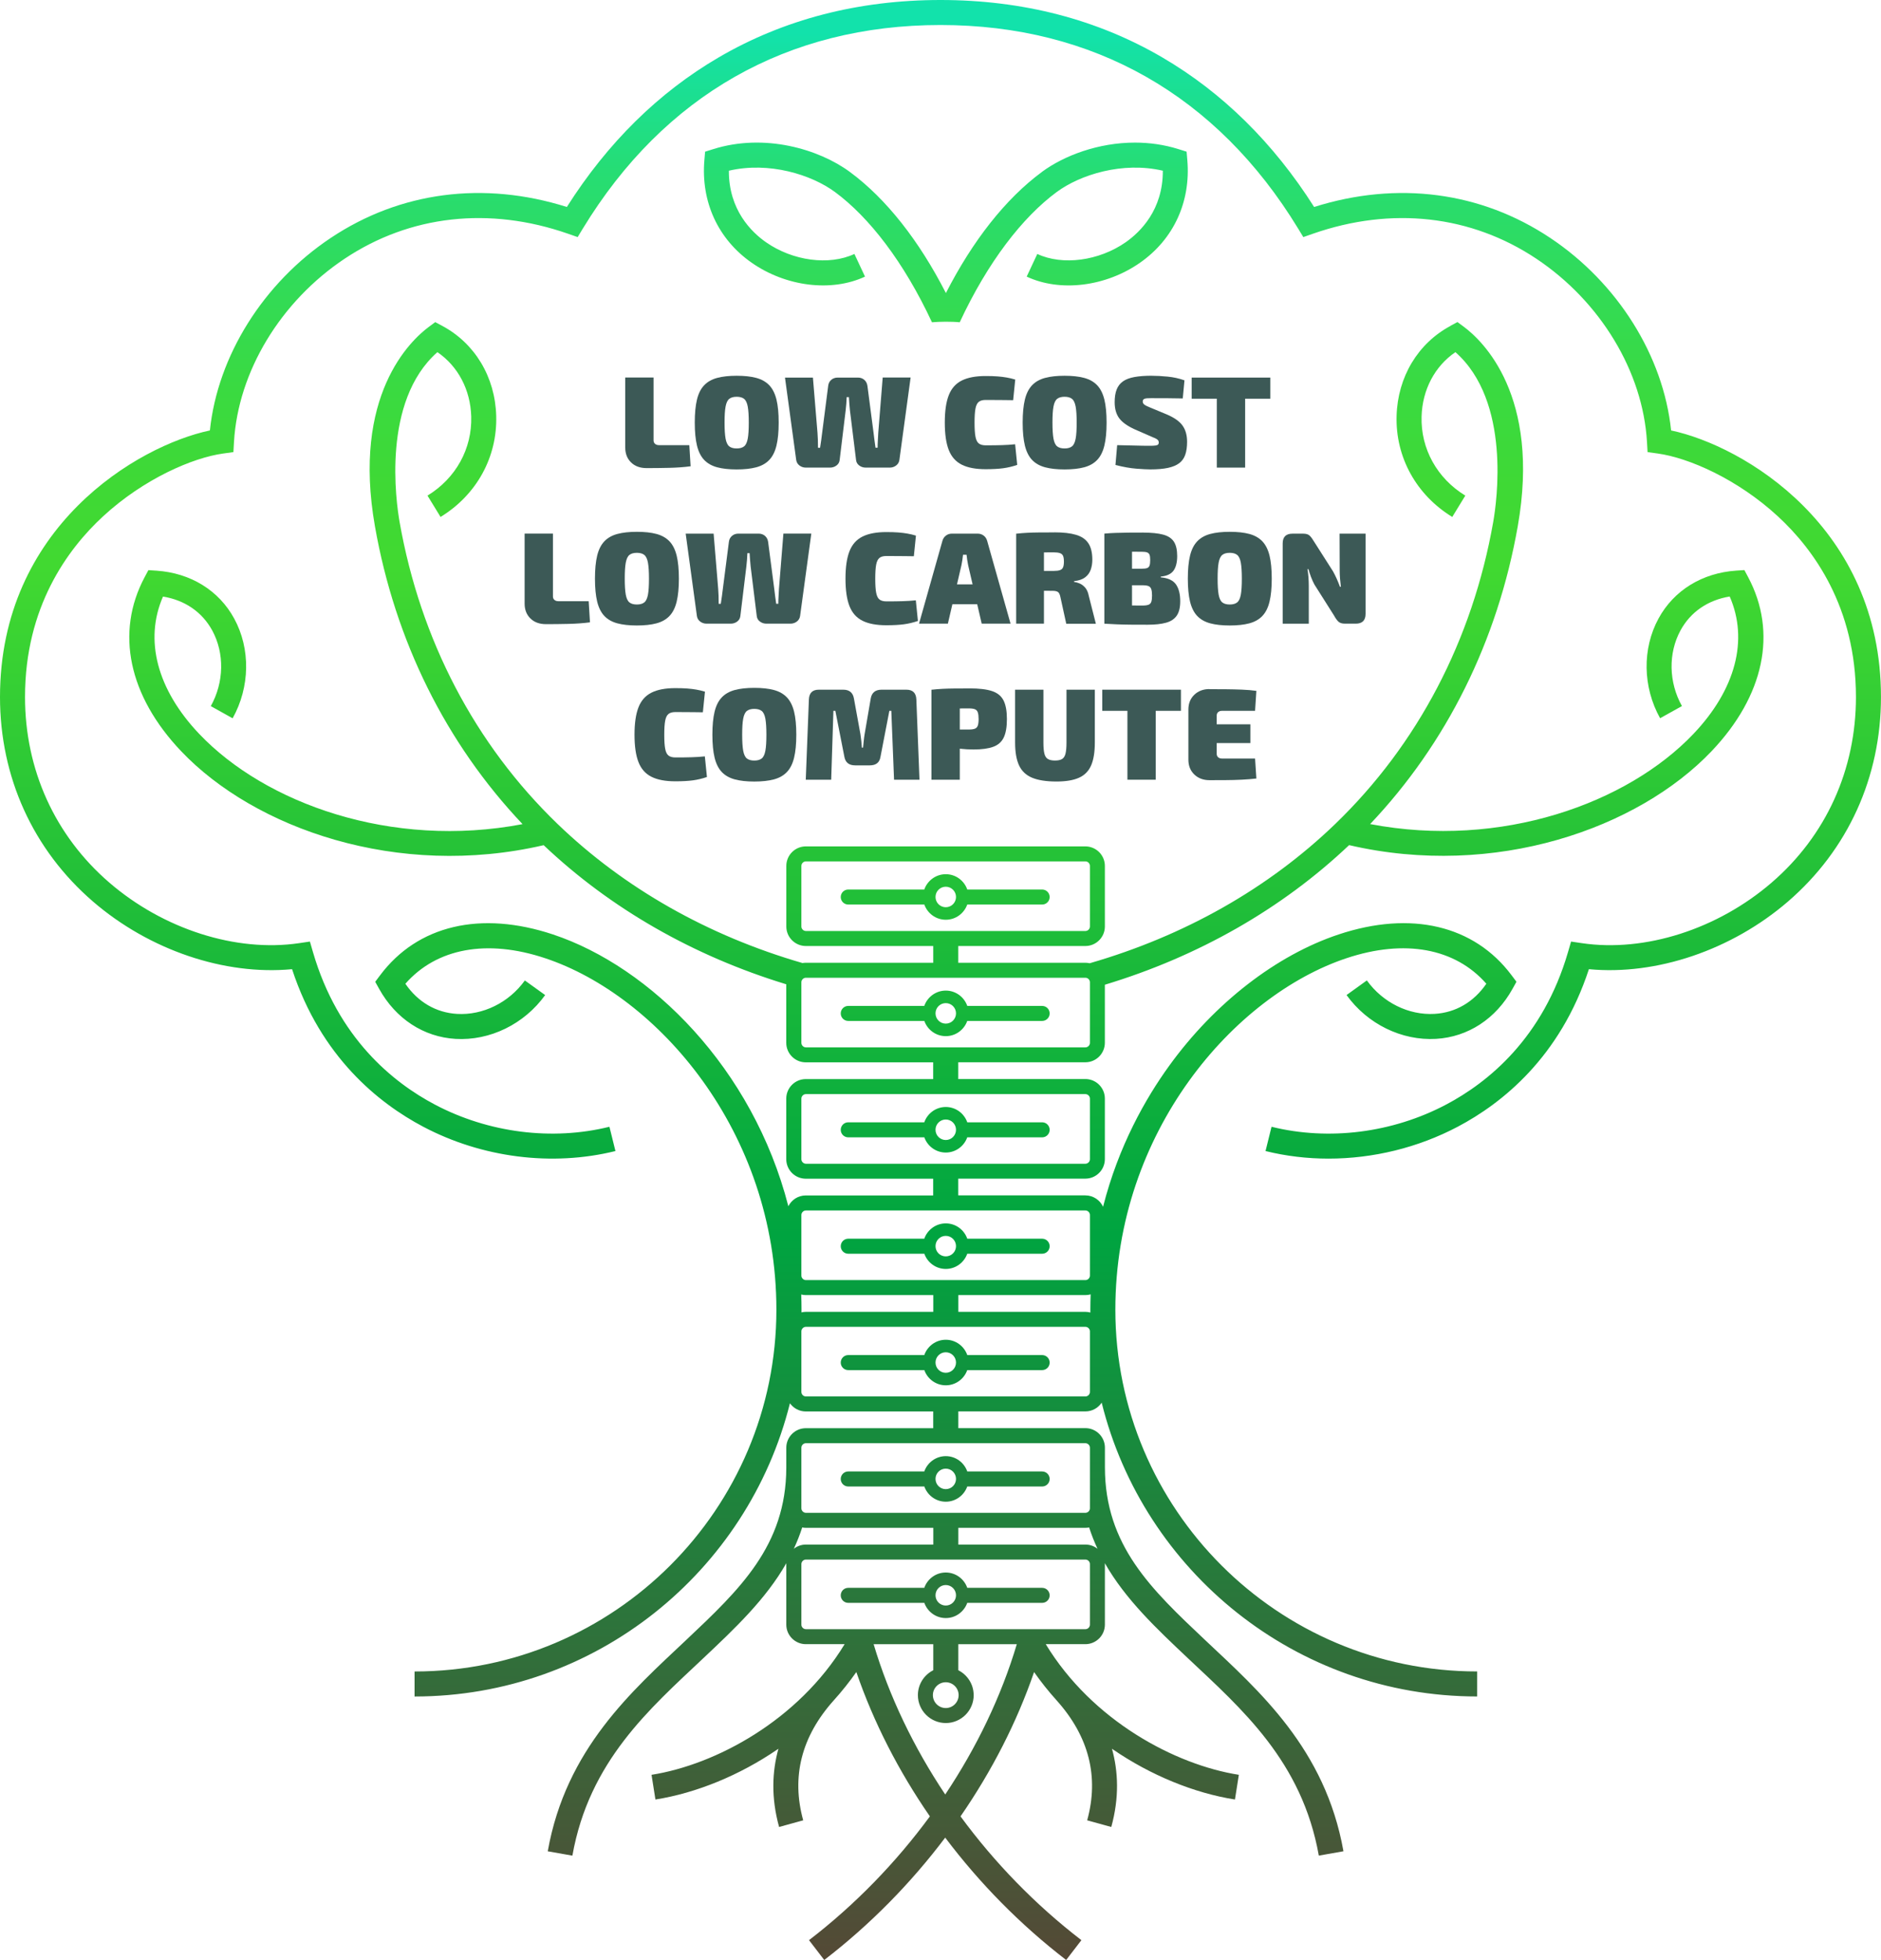
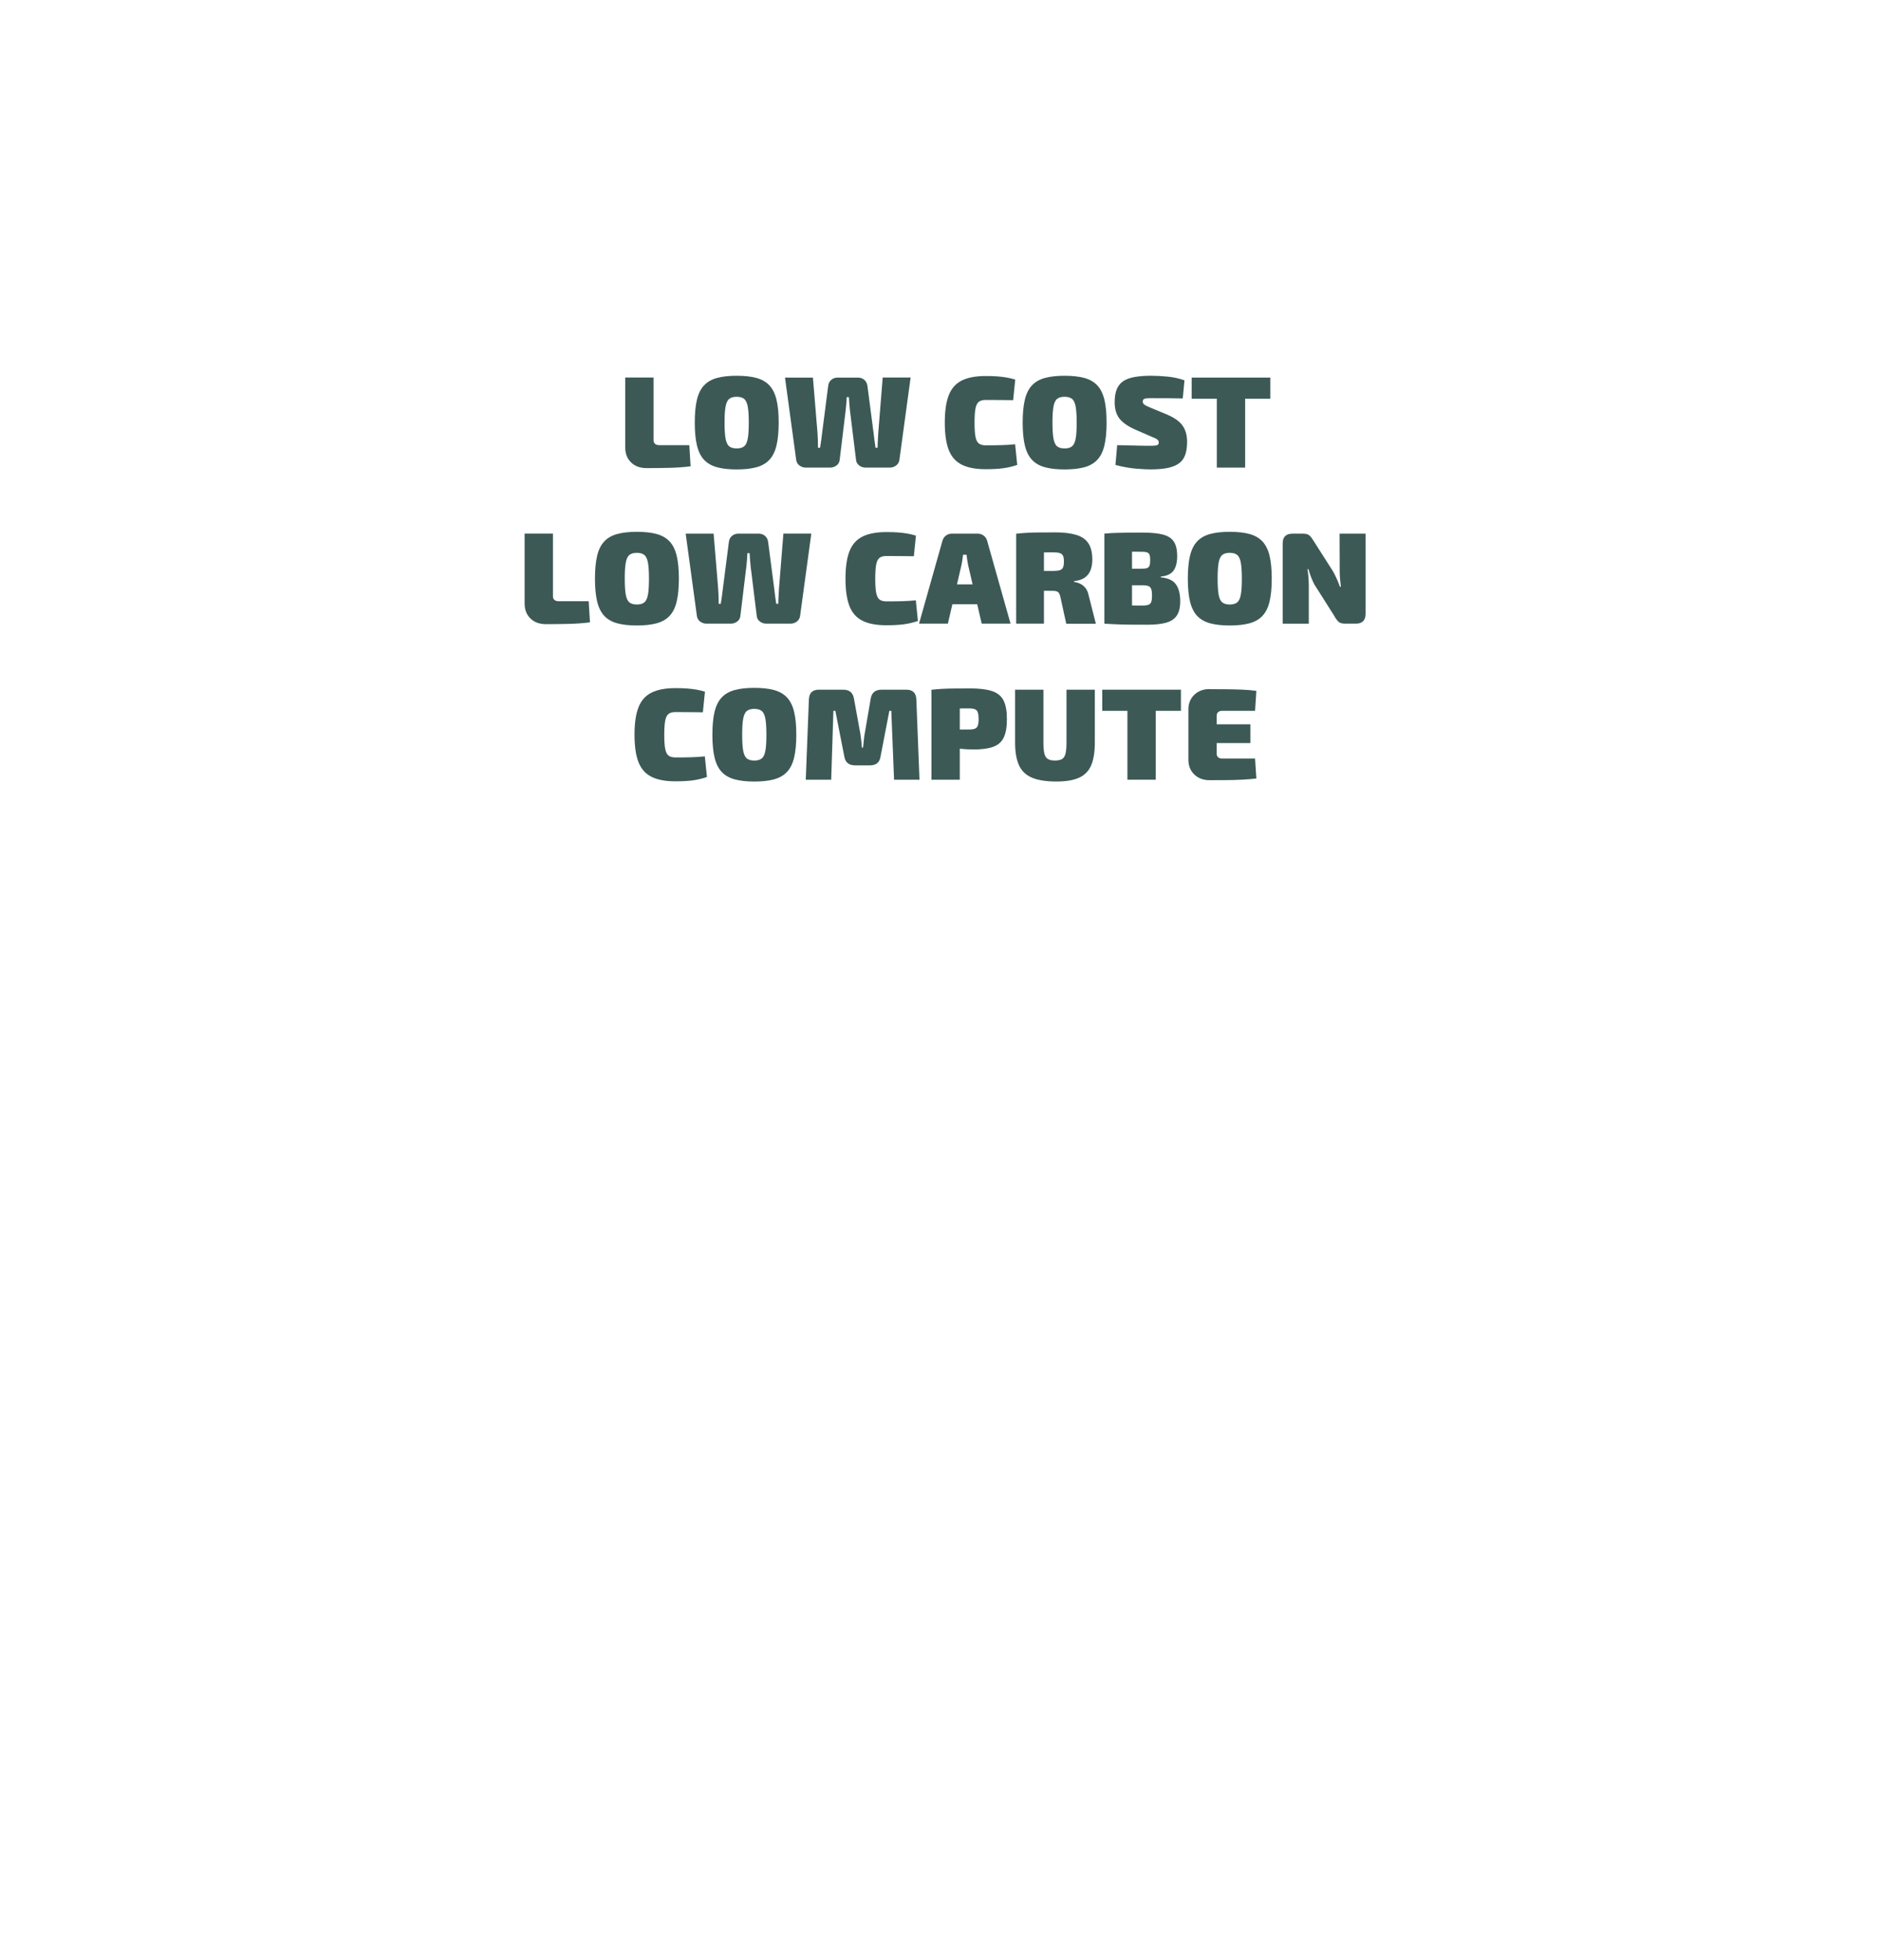
<svg xmlns="http://www.w3.org/2000/svg" id="Layer_2" viewBox="0 0 638.35 665.19">
  <defs>
    <style>.cls-1{fill:none;}.cls-2{fill:url(#linear-gradient);}.cls-3{clip-path:url(#clippath);}.cls-4{fill:#3c5956;}</style>
    <clipPath id="clippath">
      <path class="cls-1" d="m317.48,541.39c0-1.92,1.56-3.48,3.48-3.48s3.48,1.56,3.48,3.48-1.56,3.48-3.48,3.48-3.48-1.56-3.48-3.48m-3.81-2.53h-25.8c-1.41,0-2.55,1.14-2.55,2.55s1.14,2.55,2.55,2.55h25.82c1.06,3,3.92,5.16,7.28,5.16s6.22-2.16,7.28-5.16h25.42c1.41,0,2.55-1.14,2.55-2.55s-1.14-2.55-2.55-2.55h-25.41c-1.05-3.02-3.92-5.2-7.29-5.2s-6.24,2.18-7.3,5.2m3.81-36.97c0-1.92,1.56-3.48,3.48-3.48s3.48,1.56,3.48,3.48-1.56,3.48-3.48,3.48-3.48-1.56-3.48-3.48m-3.81-2.52h-25.8c-1.41,0-2.55,1.14-2.55,2.55s1.14,2.55,2.55,2.55h25.82c1.06,3,3.92,5.16,7.28,5.16s6.22-2.16,7.28-5.16h25.42c1.41,0,2.55-1.14,2.55-2.55s-1.14-2.55-2.55-2.55h-25.41c-1.05-3.02-3.92-5.2-7.29-5.2s-6.24,2.18-7.3,5.2m3.81-36.97c0-1.92,1.56-3.48,3.48-3.48s3.48,1.56,3.48,3.48-1.56,3.48-3.48,3.48-3.48-1.56-3.48-3.48m-3.81-2.53h-25.8c-1.41,0-2.55,1.14-2.55,2.55s1.14,2.55,2.55,2.55h25.82c1.06,3,3.92,5.16,7.28,5.16s6.22-2.16,7.28-5.16h25.42c1.41,0,2.55-1.14,2.55-2.55s-1.14-2.55-2.55-2.55h-25.41c-1.05-3.02-3.92-5.2-7.29-5.2s-6.24,2.18-7.3,5.2m3.81-36.97c0-1.92,1.56-3.48,3.48-3.48s3.48,1.56,3.48,3.48-1.56,3.48-3.48,3.48-3.48-1.56-3.48-3.48m-3.81-2.52h-25.8c-1.41,0-2.55,1.14-2.55,2.55s1.14,2.55,2.55,2.55h25.82c1.06,3,3.92,5.16,7.28,5.16s6.22-2.16,7.28-5.16h25.42c1.41,0,2.55-1.14,2.55-2.55s-1.14-2.55-2.55-2.55h-25.41c-1.05-3.02-3.92-5.2-7.29-5.2s-6.24,2.18-7.3,5.2m3.81-36.97c0-1.92,1.56-3.48,3.48-3.48s3.48,1.56,3.48,3.48-1.56,3.48-3.48,3.48-3.48-1.56-3.48-3.48m-3.81-2.53h-25.8c-1.41,0-2.55,1.14-2.55,2.55s1.14,2.55,2.55,2.55h25.82c1.06,3,3.92,5.16,7.28,5.16s6.22-2.16,7.28-5.16h25.42c1.41,0,2.55-1.14,2.55-2.55s-1.14-2.55-2.55-2.55h-25.41c-1.05-3.02-3.92-5.2-7.29-5.2s-6.24,2.18-7.3,5.2m3.81-36.97c0-1.92,1.56-3.48,3.48-3.48s3.48,1.56,3.48,3.48-1.56,3.48-3.48,3.48-3.48-1.56-3.48-3.48m-3.81-2.53h-25.8c-1.41,0-2.55,1.14-2.55,2.55s1.14,2.55,2.55,2.55h25.82c1.06,3,3.92,5.16,7.28,5.16s6.22-2.16,7.28-5.16h25.42c1.41,0,2.55-1.14,2.55-2.55s-1.14-2.55-2.55-2.55h-25.41c-1.05-3.02-3.92-5.2-7.29-5.2s-6.24,2.18-7.3,5.2m3.81-36.97c0-1.92,1.56-3.48,3.48-3.48s3.48,1.56,3.48,3.48-1.56,3.48-3.48,3.48-3.48-1.56-3.48-3.48m-3.81-2.53h-25.8c-1.41,0-2.55,1.14-2.55,2.55s1.14,2.55,2.55,2.55h25.82c1.06,3,3.92,5.16,7.28,5.16s6.22-2.16,7.28-5.16h25.42c1.41,0,2.55-1.14,2.55-2.55s-1.14-2.55-2.55-2.55h-25.41c-1.05-3.02-3.92-5.2-7.29-5.2s-6.24,2.18-7.3,5.2m2.92,273.4c0-2.41,1.96-4.37,4.37-4.37s4.37,1.96,4.37,4.37-1.96,4.38-4.37,4.38-4.37-1.96-4.37-4.38m13.84,0c0-3.69-2.13-6.89-5.22-8.45v-8.84h19.86c-5.28,17.68-13.57,34.97-24.29,51.01-10.72-16.04-19.02-33.32-24.3-51.01h20.24v8.84c-3.09,1.56-5.22,4.76-5.22,8.45,0,5.22,4.25,9.47,9.47,9.47s9.47-4.25,9.47-9.47m-58.48-23.92v-20.55c0-.83.71-1.54,1.54-1.54h94.85c.84,0,1.54.71,1.54,1.54v20.55c0,.83-.71,1.54-1.54,1.54h-94.85c-.83,0-1.54-.71-1.54-1.54m.28-32.98c.41.08.83.12,1.26.12h43.23v5.68h-43.23c-1.55,0-2.98.54-4.11,1.44,1.08-2.32,2.04-4.73,2.85-7.24m52.98.12h43.13c.43,0,.86-.04,1.27-.12.81,2.51,1.77,4.92,2.85,7.24-1.13-.9-2.56-1.44-4.12-1.44h-43.13v-5.68Zm-53.26-6.63v-20.55c0-.84.71-1.54,1.54-1.54h94.85c.84,0,1.54.71,1.54,1.54v20.55c0,.84-.71,1.54-1.54,1.54h-94.85c-.83,0-1.54-.71-1.54-1.54m0-39.49v-20.55c0-.84.71-1.54,1.54-1.54h94.85c.84,0,1.54.71,1.54,1.54v20.55c0,.84-.71,1.54-1.54,1.54h-94.85c-.83,0-1.54-.7-1.54-1.54m.05-27.91c0-1.73-.04-3.44-.1-5.15.51.13,1.04.2,1.59.2h43.23v5.68h-43.23c-.52,0-1.02.07-1.5.18,0-.3.01-.61.01-.91m53.21-4.95h43.13c.62,0,1.21-.09,1.78-.25-.06,1.71-.1,3.44-.1,5.2,0,.32.01.64.01.96-.54-.14-1.11-.23-1.69-.23h-43.13v-5.68Zm-53.26-6.63v-20.55c0-.83.71-1.54,1.54-1.54h94.85c.84,0,1.54.71,1.54,1.54v20.55c0,.83-.71,1.54-1.54,1.54h-94.85c-.83,0-1.54-.71-1.54-1.54m0-39.49v-20.55c0-.84.71-1.54,1.54-1.54h94.85c.84,0,1.54.71,1.54,1.54v20.55c0,.84-.71,1.54-1.54,1.54h-94.85c-.83,0-1.54-.71-1.54-1.54m0-39.49v-20.55c0-.84.71-1.54,1.54-1.54h94.85c.84,0,1.54.71,1.54,1.54v20.55c0,.84-.71,1.54-1.54,1.54h-94.85c-.83,0-1.54-.71-1.54-1.54m0-39.49v-20.55c0-.83.71-1.54,1.54-1.54h94.85c.84,0,1.54.71,1.54,1.54v20.55c0,.83-.71,1.54-1.54,1.54h-94.85c-.83,0-1.54-.71-1.54-1.54m220.32-203.83c-11.09,5.93-17.94,17.34-18.32,30.52-.41,14.01,6.66,26.85,18.89,34.33l4.43-7.24c-9.61-5.88-15.15-15.91-14.84-26.84.26-9.12,4.5-17.09,11.48-21.85,18.91,16.68,14.04,50.81,12.82,57.69-7.05,40-25.59,75.42-53.6,102.43-22.69,21.88-51.24,38.01-83.34,47.27-.47-.11-.96-.17-1.47-.17h-43.13v-5.68h43.13c3.66,0,6.63-2.98,6.63-6.63v-20.55c0-3.66-2.98-6.63-6.63-6.63h-94.85c-3.66,0-6.63,2.98-6.63,6.63v20.55c0,3.66,2.98,6.63,6.63,6.63h43.23v5.68h-43.23c-.39,0-.77.04-1.14.1-32.01-9.27-60.48-25.38-83.12-47.2-28.01-27.01-46.54-62.43-53.6-102.43-1.21-6.89-6.09-41.01,12.82-57.69,6.98,4.76,11.22,12.74,11.48,21.85.32,10.93-5.23,20.97-14.84,26.84l4.43,7.24c12.24-7.48,19.3-20.32,18.89-34.33-.38-13.18-7.23-24.59-18.32-30.52l-2.37-1.27-2.16,1.6c-6.27,4.65-26.14,23.29-18.3,67.74,6.85,38.87,24.12,73.62,50.09,101.03-44.54,8.5-87.36-7.1-109.71-30.6-14.34-15.08-18.73-31.91-12.31-46.63,7.43,1.22,13.3,5.25,16.72,11.53,4.2,7.73,4.01,17.56-.5,25.65l7.41,4.13c5.91-10.6,6.12-23.57.54-33.83-5.19-9.56-14.81-15.49-26.39-16.27l-2.74-.18-1.29,2.42c-9.97,18.73-5.44,40.25,12.41,59.03,24.95,26.24,73.5,43.39,123.02,31.89,22.69,21.51,50.81,37.59,82.33,47.21v19.86c0,3.66,2.98,6.63,6.63,6.63h43.23v5.68h-43.23c-3.66,0-6.63,2.98-6.63,6.63v20.55c0,3.66,2.98,6.63,6.63,6.63h43.23v5.68h-43.23c-2.59,0-4.83,1.49-5.92,3.66-12.05-46.87-46.79-81.21-79.84-92.22-24.59-8.18-45.99-3.14-58.71,13.85l-1.65,2.2,1.33,2.4c5.63,10.15,15.09,16.34,25.94,16.98,11.66.68,23.31-5.01,30.4-14.87l-6.89-4.96c-5.4,7.52-14.22,11.86-23.01,11.35-7.14-.42-13.28-4.02-17.54-10.23,10.59-12.07,27.7-15.25,47.44-8.67,38.04,12.66,78.47,58.77,78.47,119.27,0,67.71-55.09,122.79-122.79,122.79v8.49c61.44,0,113.14-42.42,127.39-99.51,1.2,1.68,3.17,2.78,5.39,2.78h43.23v5.68h-43.23c-3.66,0-6.63,2.98-6.63,6.63v6.83c-.08,26.44-15.82,41.29-34.04,58.48-18.29,17.26-40.73,36.82-46.91,71.64l8.36,1.48c5.69-32.06,26.19-49.8,44.38-66.95,10.8-10.19,21.26-20.06,28.23-32.31,0,.1-.02.21-.02.31v20.55c0,3.66,2.98,6.63,6.63,6.63h13.17c-15.76,25.93-43.81,40.91-65.53,44.34l1.32,8.38c13.91-2.2,28.61-8.24,41.42-17.01.11-.07.21-.15.32-.22-2.12,7.65-2.55,16.52.23,26.55l8.18-2.26c-4.09-14.78-.6-28.48,10.38-40.72h0c2.77-3.07,5.32-6.28,7.65-9.6,5.85,17.03,14.33,33.59,24.96,48.98-11.52,15.69-25.38,29.99-41.02,42.01l5.17,6.73c15.53-11.94,29.39-26.05,41.05-41.53,11.66,15.48,25.52,29.59,41.05,41.53l5.17-6.73c-15.64-12.02-29.51-26.32-41.02-42.01,10.63-15.39,19.11-31.95,24.96-48.97,2.33,3.32,4.88,6.53,7.64,9.59h0c10.98,12.24,14.46,25.95,10.38,40.72l8.18,2.26c2.77-10.02,2.35-18.9.23-26.55.11.07.22.15.33.23,12.8,8.77,27.51,14.81,41.41,17l1.32-8.38c-21.71-3.43-49.77-18.41-65.53-44.34h13.44c3.66,0,6.63-2.98,6.63-6.63v-20.55c0-.11-.01-.21-.02-.32,6.97,12.25,17.43,22.12,28.24,32.31,18.19,17.15,38.69,34.89,44.38,66.95l8.36-1.48c-6.18-34.82-28.61-54.38-46.91-71.64-18.27-17.23-34.04-32.11-34.04-58.68h0v-6.64c0-3.66-2.98-6.63-6.63-6.63h-43.13v-5.68h43.13c2.31,0,4.34-1.18,5.53-2.97,14.17,57.19,65.93,99.71,127.43,99.71v-8.49c-67.71,0-122.79-55.08-122.79-122.79,0-60.5,40.43-106.6,78.46-119.27,19.74-6.57,36.85-3.4,47.44,8.67-4.26,6.21-10.4,9.81-17.54,10.23-8.79.52-17.6-3.83-23.01-11.35l-6.89,4.96c7.09,9.85,18.73,15.55,30.39,14.87,10.86-.64,20.31-6.83,25.94-16.98l1.33-2.4-1.65-2.2c-12.72-16.98-34.12-22.03-58.71-13.85-21.14,7.04-42.08,23.27-57.47,44.54-8.1,11.19-17.22,27.29-22.46,47.87-1.05-2.27-3.35-3.86-6.02-3.86h-43.13v-5.68h43.13c3.66,0,6.63-2.98,6.63-6.63v-20.55c0-3.66-2.98-6.63-6.63-6.63h-43.13v-5.68h43.13c3.66,0,6.63-2.97,6.63-6.63v-19.69c31.74-9.6,60.07-25.74,82.89-47.38,49.52,11.5,98.07-5.66,123.02-31.89,17.86-18.78,22.38-40.29,12.41-59.03l-1.29-2.42-2.74.18c-11.58.78-21.2,6.71-26.4,16.27-5.58,10.26-5.37,23.23.54,33.83l7.41-4.13c-4.51-8.09-4.69-17.92-.5-25.65,3.41-6.28,9.29-10.31,16.71-11.53,6.42,14.71,2.03,31.55-12.31,46.63-22.35,23.5-65.17,39.1-109.71,30.6,25.97-27.41,43.23-62.16,50.09-101.03,7.84-44.45-12.03-63.09-18.3-67.74l-2.16-1.6-2.37,1.27Zm-138.7-52.22c-12.32,9.09-23.47,23.31-32.57,41.09-9.1-17.78-20.25-32-32.57-41.09-10.58-7.81-29.05-13.23-46.44-7.74l-2.71.85-.24,2.83c-1.22,14.18,4.63,26.89,16.05,34.86,11.64,8.13,27.1,10.02,38.46,4.71l-3.6-7.69c-8.57,4.01-20.91,2.38-30.01-3.98-4.87-3.4-12.65-10.93-12.59-24.27,13.66-3.18,28.01,1.33,36.02,7.24,11.57,8.54,23.36,23.72,32.9,44.2,2.39-.23,6.74-.29,9.42,0,9.54-20.48,21.33-35.66,32.9-44.2,8.01-5.91,22.36-10.42,36.03-7.24.06,13.34-7.72,20.86-12.59,24.27-9.1,6.35-21.43,7.99-30.01,3.98l-3.6,7.69c11.36,5.32,26.82,3.42,38.46-4.71,11.42-7.98,17.27-20.69,16.05-34.86l-.24-2.83-2.71-.85c-4.92-1.55-9.93-2.23-14.81-2.23-12.39,0-24.03,4.37-31.62,9.97M319.18,0c-27.82,0-53.14,6.55-75.28,19.48-20.38,11.9-37.7,28.96-51.53,50.76-28.23-8.89-56.55-5.21-80.1,10.49-22.92,15.28-38.4,40.07-41.04,65.35C46.64,151.28,0,178.86,0,236.54c0,27.19,11.2,51.83,31.53,69.39,19.15,16.53,44.72,25.15,67.59,22.98,9.76,29.82,29.42,45.49,44.48,53.45,20.01,10.57,43.79,13.58,65.26,8.27l-2.04-8.24c-19.47,4.82-41.07,2.07-59.26-7.54-14.18-7.49-32.86-22.55-41.36-51.76l-1.03-3.55-3.66.54c-21.38,3.16-46.07-4.73-64.43-20.57-18.44-15.92-28.59-38.28-28.59-62.96,0-30.48,14.39-50.15,26.46-61.29,13.84-12.78,30.47-19.93,40.81-21.35l3.45-.48.2-3.48c1.4-23.83,15.79-47.64,37.55-62.15,22.18-14.79,49.12-17.8,75.84-8.47l3.24,1.13,1.78-2.93c27.51-45.17,69.48-69.04,121.35-69.04s93.84,23.87,121.35,69.04l1.78,2.93,3.24-1.13c26.72-9.33,53.65-6.32,75.84,8.47,21.76,14.51,36.15,38.32,37.55,62.15l.2,3.48,3.45.48c10.34,1.42,26.97,8.57,40.81,21.35,12.07,11.14,26.46,30.82,26.46,61.29,0,24.69-10.15,47.05-28.59,62.96-18.36,15.85-43.04,23.73-64.43,20.57l-3.66-.54-1.03,3.55c-8.5,29.22-27.18,44.27-41.36,51.76-18.19,9.61-39.79,12.36-59.26,7.54l-2.04,8.24c6.95,1.72,14.14,2.57,21.37,2.57,15.1,0,30.36-3.69,43.89-10.84,15.06-7.95,34.72-23.62,44.48-53.45,22.87,2.17,48.43-6.45,67.59-22.98,20.33-17.55,31.53-42.19,31.53-69.39,0-57.68-46.64-85.26-71.22-90.46-2.63-25.28-18.12-50.07-41.04-65.35-23.55-15.7-51.88-19.38-80.11-10.49-13.83-21.79-31.16-38.86-51.53-50.76C372.32,6.55,346.99,0,319.18,0Z" />
    </clipPath>
    <linearGradient id="linear-gradient" x1="-640.37" y1="873.67" x2="-639.37" y2="873.67" gradientTransform="translate(-580838.22 425966.2) rotate(90) scale(665.19 -665.19)" gradientUnits="userSpaceOnUse">
      <stop offset="0" stop-color="#12e2ab" />
      <stop offset=".02" stop-color="#12e2ab" />
      <stop offset=".04" stop-color="#18e09a" />
      <stop offset=".09" stop-color="#26dd74" />
      <stop offset=".15" stop-color="#32db57" />
      <stop offset=".2" stop-color="#3ada41" />
      <stop offset=".25" stop-color="#3fd935" />
      <stop offset=".29" stop-color="#41d931" />
      <stop offset=".63" stop-color="#00a440" />
      <stop offset="1" stop-color="#554836" />
      <stop offset="1" stop-color="#554836" />
    </linearGradient>
  </defs>
  <g id="Layer_1-2">
    <path class="cls-4" d="m221.8,128.14v21.34c0,.47.17.86.51,1.15.34.3.79.44,1.35.44h10.27l.44,7.17c-2.27.3-4.7.47-7.28.53-2.58.06-5.13.09-7.64.09-2.21,0-3.98-.64-5.29-1.93-1.31-1.28-1.97-2.96-1.97-5.03v-23.78h9.61Z" />
    <path class="cls-4" d="m250,127.52c2.63,0,4.85.24,6.66.73,1.82.49,3.28,1.32,4.41,2.5,1.12,1.18,1.93,2.8,2.44,4.85.5,2.05.75,4.66.75,7.82s-.25,5.73-.75,7.79c-.5,2.07-1.31,3.69-2.44,4.87-1.12,1.18-2.59,2.01-4.41,2.5-1.82.49-4.04.73-6.66.73s-4.8-.24-6.62-.73c-1.82-.49-3.28-1.32-4.41-2.5-1.12-1.18-1.93-2.8-2.44-4.87-.5-2.07-.75-4.66-.75-7.79s.25-5.76.75-7.82c.5-2.05,1.31-3.67,2.44-4.85,1.12-1.18,2.59-2.01,4.41-2.5,1.82-.49,4.02-.73,6.62-.73Zm0,7.13c-1.09,0-1.93.24-2.52.71-.59.47-1,1.34-1.24,2.61-.24,1.27-.35,3.08-.35,5.45s.12,4.18.35,5.45c.24,1.27.65,2.14,1.24,2.61.59.47,1.43.71,2.52.71s1.93-.24,2.52-.71c.59-.47,1-1.34,1.24-2.61.24-1.27.35-3.08.35-5.45s-.12-4.18-.35-5.45c-.24-1.27-.65-2.14-1.24-2.61-.59-.47-1.43-.71-2.52-.71Z" />
    <path class="cls-4" d="m309.03,128.14l-3.81,27.98c-.12.77-.49,1.39-1.11,1.86-.62.47-1.34.71-2.17.71h-8.15c-.83,0-1.56-.24-2.19-.71-.63-.47-1-1.09-1.08-1.86l-2.08-16.87c-.09-.74-.15-1.48-.2-2.24-.04-.75-.1-1.5-.15-2.24h-.75c-.03.74-.07,1.49-.13,2.26-.06.77-.13,1.52-.22,2.26l-2.04,16.83c-.09.77-.45,1.39-1.08,1.86-.63.47-1.37.71-2.19.71h-8.19c-.83,0-1.55-.24-2.17-.71-.62-.47-.99-1.09-1.11-1.86l-3.81-27.98h9.48l1.55,18.73c.06.74.1,1.53.13,2.37.03.84.04,1.75.04,2.72h.71c.12-.77.24-1.62.38-2.55.13-.93.24-1.79.33-2.59l2.04-15.85c.09-.86.44-1.54,1.04-2.06.6-.52,1.34-.77,2.19-.77h6.86c.86,0,1.58.26,2.17.77.59.52.94,1.2,1.06,2.06l2.08,15.94c.09.8.19,1.64.31,2.52.12.89.24,1.73.35,2.52h.71c0-.83.03-1.68.09-2.57.06-.89.1-1.7.13-2.44l1.51-18.82h9.48Z" />
    <path class="cls-4" d="m334.49,127.61c1.59,0,2.95.04,4.07.13,1.12.09,2.15.21,3.08.38.93.16,1.9.39,2.9.69l-.71,7c-1.03-.03-1.99-.04-2.88-.04s-1.83,0-2.83-.02c-1-.01-2.21-.02-3.63-.02-1,0-1.78.21-2.32.64-.55.43-.92,1.2-1.13,2.3-.21,1.11-.31,2.69-.31,4.76s.1,3.65.31,4.76c.21,1.11.58,1.88,1.13,2.3.55.43,1.32.64,2.32.64,2.21,0,4.07-.02,5.56-.07,1.49-.04,2.97-.14,4.45-.29l.71,7c-1.54.53-3.11.91-4.72,1.13-1.61.22-3.61.33-6,.33-3.37,0-6.07-.51-8.1-1.53s-3.51-2.68-4.41-4.98c-.9-2.3-1.35-5.4-1.35-9.3s.45-7,1.35-9.3c.9-2.3,2.37-3.96,4.41-4.98,2.04-1.02,4.74-1.53,8.1-1.53Z" />
    <path class="cls-4" d="m361.28,127.52c2.63,0,4.85.24,6.66.73,1.82.49,3.28,1.32,4.41,2.5,1.12,1.18,1.93,2.8,2.44,4.85.5,2.05.75,4.66.75,7.82s-.25,5.73-.75,7.79c-.5,2.07-1.31,3.69-2.44,4.87-1.12,1.18-2.59,2.01-4.41,2.5-1.82.49-4.04.73-6.66.73s-4.8-.24-6.62-.73c-1.82-.49-3.28-1.32-4.41-2.5-1.12-1.18-1.93-2.8-2.44-4.87-.5-2.07-.75-4.66-.75-7.79s.25-5.76.75-7.82c.5-2.05,1.31-3.67,2.44-4.85,1.12-1.18,2.59-2.01,4.41-2.5,1.82-.49,4.02-.73,6.62-.73Zm0,7.13c-1.09,0-1.93.24-2.52.71-.59.47-1,1.34-1.24,2.61-.24,1.27-.35,3.08-.35,5.45s.12,4.18.35,5.45c.24,1.27.65,2.14,1.24,2.61.59.47,1.43.71,2.52.71s1.93-.24,2.52-.71c.59-.47,1-1.34,1.24-2.61.24-1.27.35-3.08.35-5.45s-.12-4.18-.35-5.45c-.24-1.27-.65-2.14-1.24-2.61-.59-.47-1.43-.71-2.52-.71Z" />
    <path class="cls-4" d="m390.86,127.52c1.59,0,3.39.1,5.38.29,1.99.19,3.9.61,5.73,1.26l-.58,6.15c-1.33-.03-2.97-.05-4.94-.07-1.96-.01-3.9-.02-5.82-.02-.56,0-1.03.02-1.39.04-.37.03-.66.09-.86.18-.21.09-.35.21-.44.35-.09.15-.13.34-.13.58,0,.41.18.76.55,1.04.37.28,1.07.63,2.1,1.04l5.54,2.3c2.54,1.09,4.32,2.35,5.33,3.79,1.02,1.43,1.53,3.27,1.53,5.51,0,1.71-.21,3.17-.62,4.36-.41,1.2-1.1,2.16-2.06,2.88-.96.72-2.24,1.25-3.83,1.59-1.59.34-3.59.51-5.98.51-1.03,0-2.6-.08-4.69-.24-2.1-.16-4.47-.58-7.13-1.26l.58-6.73c1.77.03,3.39.07,4.87.11,1.48.04,2.75.07,3.83.09,1.08.02,1.88.02,2.41.02.83,0,1.45-.03,1.88-.09.43-.06.72-.17.89-.33.16-.16.24-.38.24-.64,0-.29-.06-.54-.18-.73-.12-.19-.33-.38-.62-.55s-.72-.37-1.28-.58l-6.07-2.66c-2.48-1.12-4.24-2.38-5.27-3.76-1.03-1.39-1.55-3.2-1.55-5.45,0-1.74.23-3.19.69-4.34.46-1.15,1.17-2.07,2.15-2.75.97-.68,2.27-1.17,3.88-1.46,1.61-.29,3.56-.44,5.87-.44Z" />
    <path class="cls-4" d="m431.11,128.14v7.17h-26.7v-7.17h26.7Zm-8.55,0v30.55h-9.61v-30.55h9.61Z" />
    <path class="cls-4" d="m187.65,181.1v21.34c0,.47.17.86.51,1.15.34.3.79.44,1.35.44h10.27l.44,7.17c-2.27.3-4.7.47-7.28.53-2.58.06-5.13.09-7.64.09-2.21,0-3.98-.64-5.29-1.93-1.31-1.28-1.97-2.96-1.97-5.03v-23.78h9.61Z" />
    <path class="cls-4" d="m216.13,180.48c2.63,0,4.85.24,6.66.73,1.82.49,3.28,1.32,4.41,2.5,1.12,1.18,1.93,2.8,2.44,4.85.5,2.05.75,4.66.75,7.82s-.25,5.73-.75,7.79c-.5,2.07-1.31,3.69-2.44,4.87-1.12,1.18-2.59,2.01-4.41,2.5-1.82.49-4.04.73-6.66.73s-4.8-.24-6.62-.73c-1.82-.49-3.28-1.32-4.41-2.5-1.12-1.18-1.93-2.8-2.44-4.87-.5-2.07-.75-4.66-.75-7.79s.25-5.76.75-7.82c.5-2.05,1.31-3.67,2.44-4.85,1.12-1.18,2.59-2.01,4.41-2.5,1.82-.49,4.02-.73,6.62-.73Zm0,7.13c-1.09,0-1.93.24-2.52.71-.59.47-1,1.34-1.24,2.61-.24,1.27-.35,3.08-.35,5.45s.12,4.18.35,5.45c.24,1.27.65,2.14,1.24,2.61.59.47,1.43.71,2.52.71s1.93-.24,2.52-.71c.59-.47,1-1.34,1.24-2.61.24-1.27.35-3.08.35-5.45s-.12-4.18-.35-5.45c-.24-1.27-.65-2.14-1.24-2.61-.59-.47-1.43-.71-2.52-.71Z" />
    <path class="cls-4" d="m275.33,181.1l-3.81,27.98c-.12.77-.49,1.39-1.11,1.86-.62.47-1.34.71-2.17.71h-8.15c-.83,0-1.56-.24-2.19-.71-.63-.47-1-1.09-1.08-1.86l-2.08-16.87c-.09-.74-.15-1.48-.2-2.24-.04-.75-.1-1.5-.15-2.24h-.75c-.03.74-.07,1.49-.13,2.26-.06.77-.13,1.52-.22,2.26l-2.04,16.83c-.09.77-.45,1.39-1.08,1.86-.63.47-1.37.71-2.19.71h-8.19c-.83,0-1.55-.24-2.17-.71-.62-.47-.99-1.09-1.11-1.86l-3.81-27.98h9.48l1.55,18.73c.06.74.1,1.53.13,2.37.03.84.04,1.75.04,2.72h.71c.12-.77.24-1.62.38-2.55.13-.93.24-1.79.33-2.59l2.04-15.85c.09-.86.44-1.54,1.04-2.06.6-.52,1.34-.77,2.19-.77h6.86c.86,0,1.58.26,2.17.77.59.52.94,1.2,1.06,2.06l2.08,15.94c.09.8.19,1.64.31,2.52.12.89.24,1.73.35,2.52h.71c0-.83.03-1.68.09-2.57.06-.89.1-1.7.13-2.44l1.51-18.82h9.48Z" />
    <path class="cls-4" d="m300.79,180.57c1.59,0,2.95.04,4.07.13,1.12.09,2.15.21,3.08.38.93.16,1.9.39,2.9.69l-.71,7c-1.03-.03-1.99-.04-2.88-.04s-1.83,0-2.83-.02c-1-.01-2.21-.02-3.63-.02-1,0-1.78.21-2.32.64-.55.43-.92,1.2-1.13,2.3-.21,1.11-.31,2.69-.31,4.76s.1,3.65.31,4.76c.21,1.11.58,1.88,1.13,2.3.55.43,1.32.64,2.32.64,2.21,0,4.07-.02,5.56-.07,1.49-.04,2.97-.14,4.45-.29l.71,7c-1.54.53-3.11.91-4.72,1.13-1.61.22-3.61.33-6,.33-3.37,0-6.07-.51-8.1-1.53-2.04-1.02-3.51-2.68-4.41-4.98-.9-2.3-1.35-5.4-1.35-9.3s.45-7,1.35-9.3c.9-2.3,2.37-3.96,4.41-4.98,2.04-1.02,4.74-1.53,8.1-1.53Z" />
    <path class="cls-4" d="m331.78,181.1c.77,0,1.45.22,2.04.66s.99,1.05,1.2,1.82l7.93,28.07h-9.79l-4.61-19.88c-.12-.56-.22-1.14-.31-1.75-.09-.6-.16-1.19-.22-1.75h-1.2c-.06.56-.13,1.14-.22,1.75-.09.61-.19,1.19-.31,1.75l-4.61,19.88h-9.79l7.93-28.07c.21-.77.61-1.37,1.2-1.82s1.27-.66,2.04-.66h8.72Zm3.76,17.22v6.73h-16.25v-6.73h16.25Z" />
    <path class="cls-4" d="m357.82,180.66c3.01,0,5.46.28,7.35.84,1.89.56,3.28,1.51,4.18,2.86.9,1.34,1.35,3.21,1.35,5.6,0,1.21-.18,2.34-.55,3.39-.37,1.05-1,1.91-1.9,2.59-.9.68-2.15,1.11-3.74,1.28v.27c.56.06,1.18.23,1.86.51.68.28,1.31.75,1.9,1.42.59.66,1,1.62,1.24,2.86l2.39,9.39h-10.05l-1.99-9.08c-.18-.86-.45-1.42-.82-1.68s-.97-.4-1.79-.4c-2.21-.03-4.02-.04-5.42-.04s-2.59-.01-3.56-.04c-.97-.03-1.95-.07-2.92-.13l.13-6.55h12.13c.91,0,1.62-.09,2.12-.27s.85-.49,1.04-.95c.19-.46.29-1.1.29-1.93s-.1-1.51-.29-1.95c-.19-.44-.54-.75-1.04-.93s-1.21-.27-2.12-.27c-3.07,0-5.65.02-7.75.04-2.1.03-3.53.09-4.3.18l-.71-6.55c1.36-.15,2.63-.25,3.83-.31,1.2-.06,2.51-.1,3.94-.11,1.43-.01,3.17-.02,5.2-.02Zm-3.54.44v30.55h-9.43v-30.55h9.43Z" />
    <path class="cls-4" d="m387.98,180.75c2.83,0,5.09.23,6.78.69,1.68.46,2.89,1.26,3.63,2.41.74,1.15,1.11,2.78,1.11,4.87s-.43,3.85-1.28,4.98c-.86,1.14-2.29,1.79-4.29,1.97v.27c2.45.21,4.16,1,5.14,2.37.97,1.37,1.46,3.28,1.46,5.73,0,2.1-.39,3.72-1.17,4.87-.78,1.15-1.99,1.96-3.61,2.41-1.62.46-3.72.69-6.29.69-2.18,0-4.11,0-5.78-.02-1.67-.02-3.2-.05-4.61-.11s-2.83-.13-4.27-.22l.71-6.29c.77.03,2.26.06,4.47.09,2.21.03,4.8.04,7.75.04.89,0,1.56-.09,2.04-.27.47-.18.79-.52.95-1.02.16-.5.24-1.21.24-2.13s-.09-1.67-.27-2.17c-.18-.5-.5-.84-.95-1.02-.46-.18-1.14-.27-2.06-.27h-12.22v-5.62h12.13c.74,0,1.31-.07,1.71-.22.4-.15.67-.44.82-.86.15-.43.22-1.04.22-1.84s-.07-1.4-.22-1.79c-.15-.4-.43-.67-.84-.82-.41-.15-1-.22-1.77-.22-1.86,0-3.48,0-4.87-.02-1.39-.01-2.64-.01-3.76,0-1.12.02-2.24.07-3.37.15l-.71-6.29c1.33-.12,2.63-.2,3.9-.24,1.27-.04,2.65-.07,4.14-.09,1.49-.01,3.21-.02,5.16-.02Zm-3.81.35v30.55h-9.39v-30.55h9.39Z" />
    <path class="cls-4" d="m417.33,180.48c2.63,0,4.85.24,6.66.73,1.82.49,3.28,1.32,4.41,2.5,1.12,1.18,1.93,2.8,2.44,4.85.5,2.05.75,4.66.75,7.82s-.25,5.73-.75,7.79c-.5,2.07-1.31,3.69-2.44,4.87-1.12,1.18-2.59,2.01-4.41,2.5-1.82.49-4.04.73-6.66.73s-4.8-.24-6.62-.73c-1.82-.49-3.28-1.32-4.41-2.5-1.12-1.18-1.93-2.8-2.44-4.87-.5-2.07-.75-4.66-.75-7.79s.25-5.76.75-7.82c.5-2.05,1.31-3.67,2.44-4.85,1.12-1.18,2.59-2.01,4.41-2.5,1.82-.49,4.02-.73,6.62-.73Zm0,7.13c-1.09,0-1.93.24-2.52.71-.59.47-1,1.34-1.24,2.61-.24,1.27-.35,3.08-.35,5.45s.12,4.18.35,5.45c.24,1.27.65,2.14,1.24,2.61.59.47,1.43.71,2.52.71s1.93-.24,2.52-.71c.59-.47,1-1.34,1.24-2.61.24-1.27.35-3.08.35-5.45s-.12-4.18-.35-5.45c-.24-1.27-.65-2.14-1.24-2.61-.59-.47-1.43-.71-2.52-.71Z" />
    <path class="cls-4" d="m463.43,181.1v27.23c0,2.21-1.11,3.32-3.32,3.32h-3.68c-1,0-1.75-.24-2.24-.71-.49-.47-.98-1.17-1.48-2.08l-6.64-10.49c-.41-.77-.79-1.6-1.13-2.5-.34-.9-.64-1.81-.91-2.72h-.31c.15.92.26,1.85.33,2.81.07.96.11,1.88.11,2.77v12.93h-8.86v-27.23c0-2.21,1.11-3.32,3.32-3.32h3.67c1,0,1.74.24,2.21.71.47.47.97,1.17,1.51,2.08l6.38,10.01c.41.74.82,1.55,1.22,2.44.4.89.78,1.82,1.13,2.79h.31c-.12-.94-.21-1.87-.29-2.79-.07-.92-.11-1.83-.11-2.75l-.04-12.49h8.81Z" />
    <path class="cls-4" d="m229.19,233.53c1.59,0,2.95.04,4.07.13,1.12.09,2.15.21,3.08.38.93.16,1.9.39,2.9.69l-.71,7c-1.03-.03-1.99-.04-2.88-.04s-1.83,0-2.83-.02c-1-.01-2.21-.02-3.63-.02-1,0-1.78.21-2.32.64-.55.43-.92,1.2-1.13,2.3-.21,1.11-.31,2.69-.31,4.76s.1,3.65.31,4.76c.21,1.11.58,1.88,1.13,2.3.55.43,1.32.64,2.32.64,2.21,0,4.07-.02,5.56-.07,1.49-.04,2.97-.14,4.45-.29l.71,7c-1.54.53-3.11.91-4.72,1.13-1.61.22-3.61.33-6,.33-3.37,0-6.07-.51-8.1-1.53-2.04-1.02-3.51-2.68-4.41-4.98-.9-2.3-1.35-5.4-1.35-9.3s.45-7,1.35-9.3c.9-2.3,2.37-3.96,4.41-4.98,2.04-1.02,4.74-1.53,8.1-1.53Z" />
    <path class="cls-4" d="m255.98,233.44c2.63,0,4.85.24,6.66.73,1.82.49,3.28,1.32,4.41,2.5,1.12,1.18,1.93,2.8,2.44,4.85.5,2.05.75,4.66.75,7.82s-.25,5.73-.75,7.79c-.5,2.07-1.31,3.69-2.44,4.87-1.12,1.18-2.59,2.01-4.41,2.5-1.82.49-4.04.73-6.66.73s-4.8-.24-6.62-.73c-1.82-.49-3.28-1.32-4.41-2.5-1.12-1.18-1.93-2.8-2.44-4.87-.5-2.07-.75-4.66-.75-7.79s.25-5.76.75-7.82c.5-2.05,1.31-3.67,2.44-4.85,1.12-1.18,2.59-2.01,4.41-2.5,1.82-.49,4.02-.73,6.62-.73Zm0,7.13c-1.09,0-1.93.24-2.52.71-.59.47-1,1.34-1.24,2.61-.24,1.27-.35,3.08-.35,5.45s.12,4.18.35,5.45c.24,1.27.65,2.14,1.24,2.61.59.47,1.43.71,2.52.71s1.93-.24,2.52-.71c.59-.47,1-1.34,1.24-2.61.24-1.27.35-3.08.35-5.45s-.12-4.18-.35-5.45c-.24-1.27-.65-2.14-1.24-2.61-.59-.47-1.43-.71-2.52-.71Z" />
    <path class="cls-4" d="m307.61,234.06c2.15,0,3.28,1.11,3.37,3.32l1.06,27.23h-8.63l-.93-23.38h-.66l-3.01,15.59c-.3,1.95-1.51,2.92-3.63,2.92h-4.96c-2.1,0-3.32-.97-3.67-2.92l-3.06-15.59h-.66l-.75,23.38h-8.63l1.06-27.23c.09-2.21,1.21-3.32,3.37-3.32h8.28c2.07,0,3.28.99,3.63,2.97l2.21,12.13c.12.74.21,1.49.29,2.26s.14,1.54.2,2.3h.4c.09-.77.17-1.53.24-2.3s.17-1.52.29-2.26l2.08-12.13c.35-1.98,1.58-2.97,3.68-2.97h8.46Z" />
    <path class="cls-4" d="m329.04,233.62c3.25,0,5.79.3,7.62.91,1.83.61,3.13,1.66,3.9,3.17.77,1.51,1.15,3.62,1.15,6.33s-.36,4.78-1.08,6.27c-.72,1.49-1.91,2.54-3.56,3.14-1.65.61-3.88.91-6.69.91-1.48,0-2.95-.08-4.43-.24-1.48-.16-2.86-.37-4.14-.62-1.28-.25-2.38-.52-3.3-.8-.92-.28-1.55-.54-1.9-.77l.13-4.34h12.09c.88,0,1.56-.1,2.04-.29.47-.19.8-.55.97-1.06.18-.52.27-1.25.27-2.19s-.09-1.73-.27-2.26c-.18-.53-.5-.89-.97-1.08-.47-.19-1.15-.29-2.04-.29-3.01,0-5.58.02-7.71.04-2.13.03-3.57.09-4.34.18l-.66-6.55c1.36-.15,2.63-.25,3.83-.31,1.19-.06,2.5-.1,3.92-.11,1.42-.01,3.14-.02,5.18-.02Zm-3.32.44v30.55h-9.61v-30.55h9.61Z" />
    <path class="cls-4" d="m371.55,234.06v17.93c0,3.25-.42,5.84-1.26,7.77-.84,1.93-2.21,3.33-4.12,4.18-1.9.86-4.45,1.28-7.64,1.28-3.45,0-6.21-.43-8.26-1.28s-3.53-2.25-4.43-4.18c-.9-1.93-1.35-4.52-1.35-7.77v-17.93h9.61v17.93c0,1.62.11,2.88.33,3.76.22.89.62,1.5,1.2,1.84.58.34,1.38.51,2.41.51s1.83-.17,2.39-.51c.56-.34.95-.95,1.17-1.84.22-.89.33-2.14.33-3.76v-17.93h9.61Z" />
    <path class="cls-4" d="m400.77,234.06v7.17h-26.7v-7.17h26.7Zm-8.55,0v30.55h-9.61v-30.55h9.61Z" />
    <path class="cls-4" d="m410.47,233.89c1.77,0,3.59,0,5.47.02,1.87.02,3.71.06,5.51.13,1.8.07,3.44.21,4.92.42l-.44,6.77h-11.2c-.56,0-1,.15-1.33.44-.33.3-.49.68-.49,1.15v13.02c0,.47.16.86.49,1.15.33.3.77.44,1.33.44h11.2l.44,6.77c-1.48.18-3.12.31-4.92.4-1.8.09-3.64.14-5.51.15-1.88.01-3.7.02-5.47.02-2.1,0-3.82-.64-5.16-1.93-1.34-1.28-2.01-2.96-2.01-5.03v-17c0-2.07.67-3.74,2.01-5.03,1.34-1.28,3.06-1.93,5.16-1.93Zm-6.38,11.91h20.24v6.38h-20.24v-6.38Z" />
    <g class="cls-3">
-       <rect class="cls-2" x="0" width="638.35" height="665.19" />
-     </g>
+       </g>
  </g>
</svg>